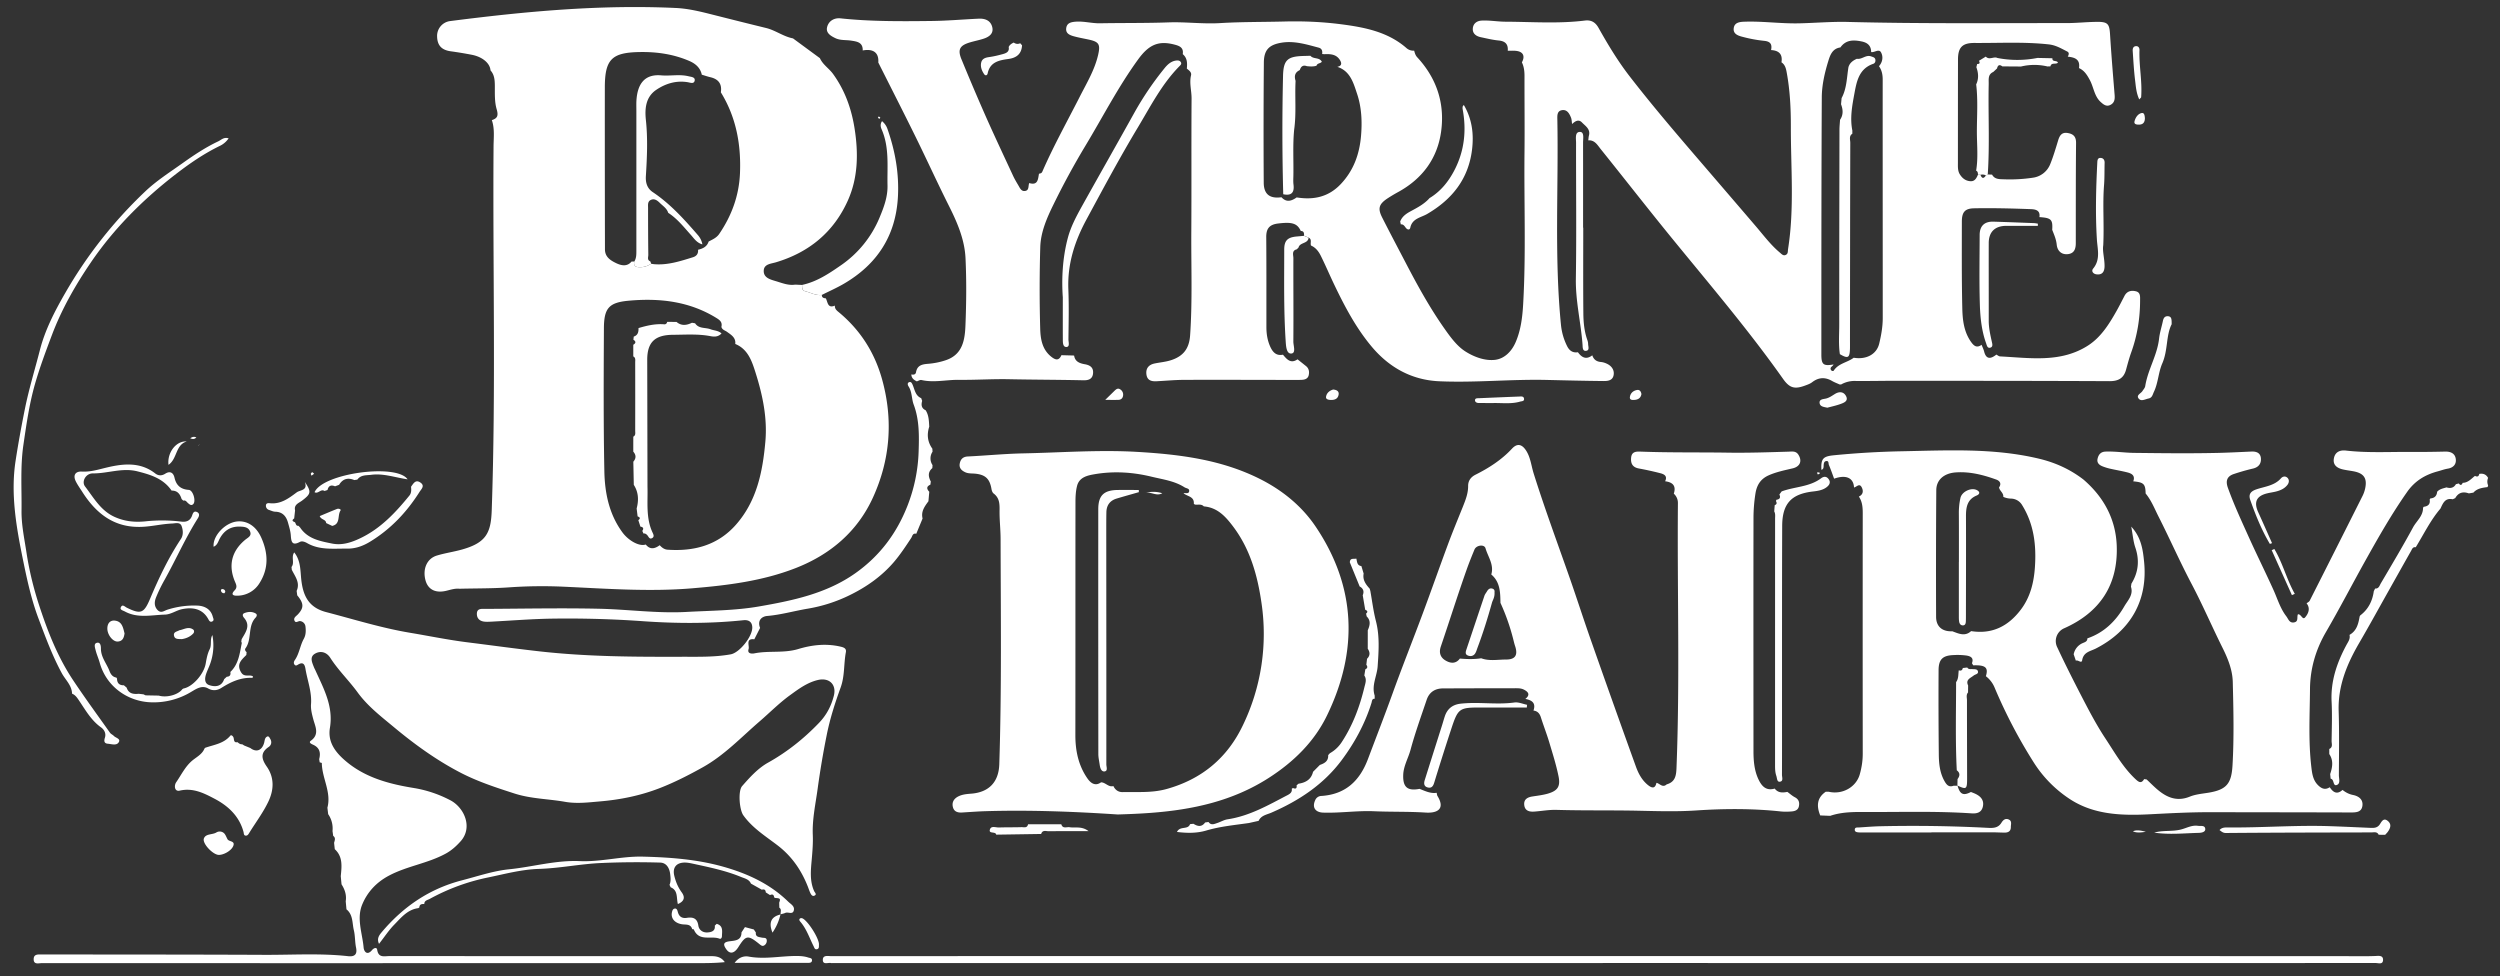
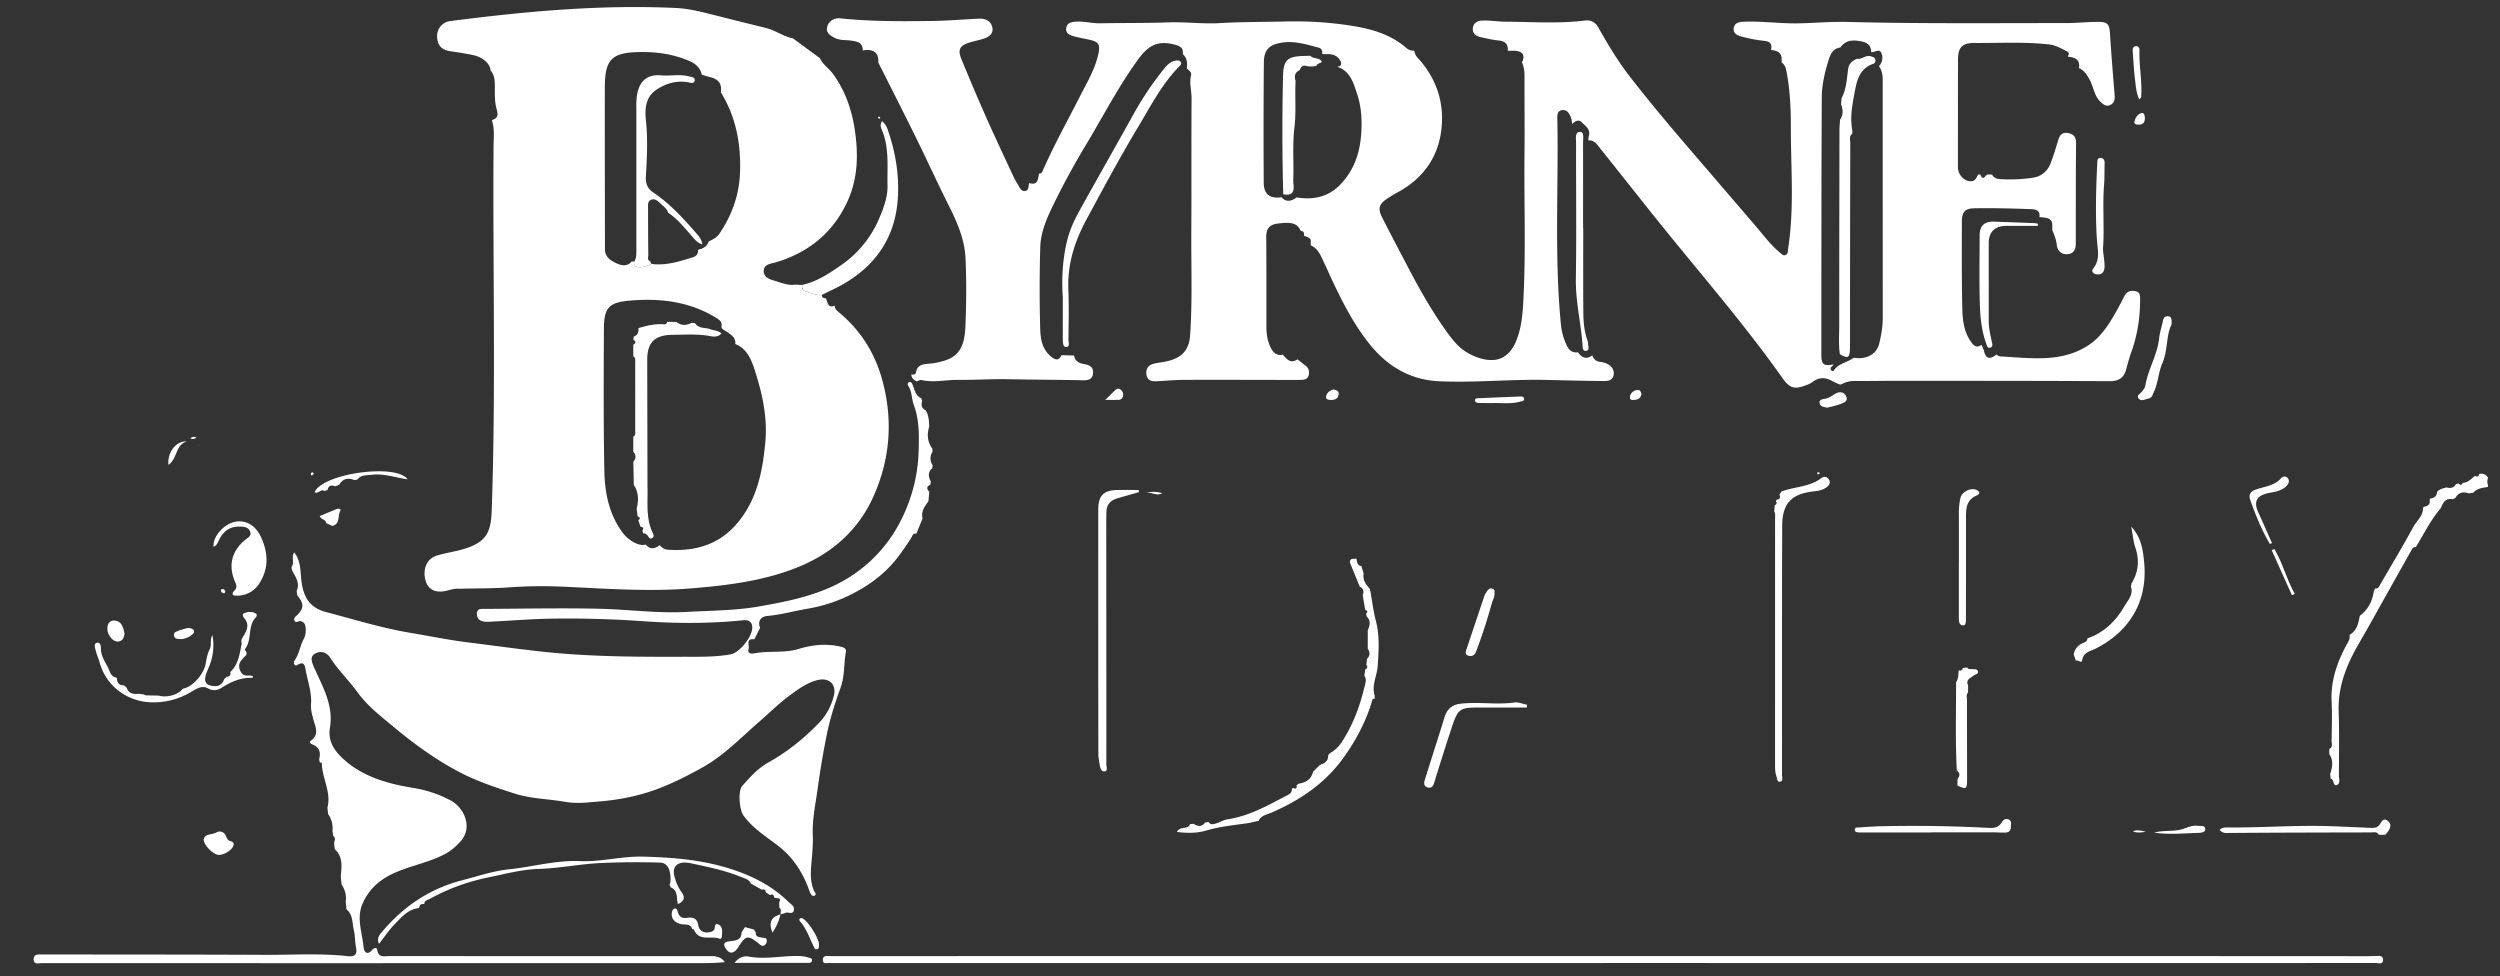
<svg xmlns="http://www.w3.org/2000/svg" width="146" height="57" fill="none" viewBox="0 0 146 57">
  <rect x="0" y="0" width="146" height="57" fill="#333333" stroke="none" />
  <path fill="#fff" d="M73.505 47.938c-.189.041-.376.083-.565.126-.836.121-1.678.197-2.495.439-.55.163-1.117.157-1.71.083.179-.372.64-.104.764-.457l.198-.02c.248.156.483.204.682-.076.066-.01.132-.018.197-.029.151.215.341.116.518.058.2-.067.39-.183.594-.214 1.28-.19 2.378-.827 3.499-1.41.135-.07.29-.168.251-.373a.518.518 0 0 1 .073-.045c.164.072.236.021.21-.158l.111-.093c.422-.064.744-.248.85-.696l.397-.4c.276-.095.507-.226.486-.573l.099-.11a1.98 1.98 0 0 0 .699-.66c.64-.977 1.044-2.058 1.316-3.188.055-.227.155-.462-.003-.693.02-.12.04-.24.058-.36.131-.061.148-.151.06-.265l.041-.352c.186-.183.181-.38.042-.585l.001-1.078c.121-.28.194-.558-.064-.81l-.035-.165c.13-.109.068-.174-.052-.226l-.143-.846c.094-.224.031-.395-.18-.513l-.574-1.407c.01-.278.232-.183.38-.22.047.18.033.402.295.437l.132.439c-.07.368.125.631.353.881l.038.133c.105.584.176 1.178.324 1.752.228.881.164 1.76.103 2.649-.04.571-.365 1.112-.175 1.704l.003.189c-.168-.004-.156.142-.186.238-.38 1.218-.982 2.326-1.737 3.341-1.06 1.426-2.496 2.372-4.11 3.074-.271.118-.6.159-.746.476v.003ZM106.134 27.57l.156.046c-.036.062-.082.1-.157.072l.001-.12v.002ZM61.992 20.743l.736.02c.053.362.332.458.627.509.32.056.517.204.478.548-.038.337-.295.396-.573.389-1.437-.034-2.875-.032-4.313-.062-.982-.021-1.974.048-2.96.036-.725-.008-1.447.178-2.174.01-.079-.018-.18.051-.27.08-.173-.084-.314-.192-.32-.406.122.026.245.017.272-.127.074-.41.355-.466.71-.494.352-.028.71-.1 1.044-.215.984-.336 1.103-1.208 1.135-2.053.051-1.296.064-2.6.003-3.896-.05-1.08-.473-2.07-.957-3.036-.675-1.343-1.298-2.714-1.962-4.062-.713-1.45-1.45-2.89-2.175-4.334.043-.567-.285-.821-.91-.703.017-.483-.343-.524-.683-.576-.302-.047-.614-.002-.909-.141-.282-.134-.565-.307-.489-.637.083-.363.409-.562.784-.522 1.763.188 3.534.174 5.303.154.923-.01 1.846-.092 2.769-.135.35-.016.667.09.778.448.123.397-.144.605-.482.718-.26.087-.533.138-.796.216-.612.181-.744.42-.504 1a136.71 136.71 0 0 0 1.407 3.308c.52 1.17 1.065 2.327 1.604 3.488.088.19.197.372.304.553.09.15.166.354.378.334.272-.028.19-.298.26-.464.513.155.51-.229.57-.546.079-.015.153-.025.193-.118.654-1.5 1.45-2.927 2.191-4.384.404-.794.867-1.558 1.07-2.438.144-.629.047-.77-.592-.903-.285-.06-.574-.111-.853-.19-.221-.064-.453-.163-.42-.456.034-.305.264-.365.53-.388.49-.043.968.102 1.455.092 1.331-.024 2.662-.005 3.993-.053.998-.036 2.01.103 3.014.042 1.25-.076 2.5-.06 3.749-.093 1.108-.028 2.22.019 3.305.16 1.356.175 2.734.435 3.827 1.393a.61.61 0 0 0 .448.149c.038.139.07.27.18.388 1.136 1.228 1.62 2.694 1.394 4.337-.218 1.572-1.091 2.747-2.487 3.52a9.75 9.75 0 0 0-.626.372c-.523.345-.601.593-.326 1.134.437.864.891 1.72 1.34 2.58.703 1.351 1.435 2.687 2.315 3.931.342.485.722 1.003 1.21 1.31.495.313 1.138.558 1.736.483.545-.07.964-.496 1.197-1.043.302-.71.39-1.458.433-2.215.169-2.955.046-5.914.078-8.87.015-1.48-.004-2.96 0-4.438 0-.281-.028-.55-.153-.805.193-.352.084-.609-.298-.666-.173-.026-.351-.01-.527-.012.031-.383-.143-.56-.528-.599-.355-.033-.703-.12-1.052-.194-.26-.054-.472-.204-.462-.484.01-.293.218-.467.514-.484.471-.026.94.064 1.408.065 1.543.007 3.088.124 4.627-.068.37-.045.613.103.794.426.552.984 1.132 1.947 1.827 2.844 1.366 1.764 2.817 3.454 4.271 5.145 1.031 1.2 2.062 2.4 3.091 3.602.451.527.868 1.09 1.407 1.54.099.083.19.197.338.13.145-.067.115-.212.134-.34.375-2.368.159-4.753.164-7.128.003-1.078-.05-2.17-.253-3.242-.041-.212-.101-.41-.296-.538.081-.478-.154-.69-.607-.715.073-.341-.039-.507-.412-.54a8.068 8.068 0 0 1-1.242-.23c-.263-.066-.583-.167-.523-.527.05-.31.337-.35.613-.359 1.072-.038 2.138.12 3.212.095.942-.022 1.885-.105 2.821-.082 4.258.11 8.518.064 12.775.068.599 0 1.199-.068 1.798-.072.629-.004.717.123.755.732.073 1.18.171 2.356.267 3.534.02.245-.004.458-.243.582-.235.122-.407-.021-.564-.162-.383-.342-.413-.867-.642-1.29-.161-.299-.32-.555-.632-.697.082-.518-.254-.626-.658-.668.067-.106.099-.234-.025-.297-.343-.174-.667-.372-1.076-.418-1.444-.159-2.89-.074-4.335-.084-.718-.006-.971.257-.972.964-.004 2.015-.004 4.032-.005 6.047 0 .226-.015.457.113.662.146.236.353.39.631.401.255.01.348-.198.434-.396l.135.012c.081.222.186.26.324.042l.107-.053.251.01c.151.277.422.264.678.273a9.041 9.041 0 0 0 1.699-.092 1.273 1.273 0 0 0 1.023-.803c.182-.45.318-.917.46-1.381.084-.278.211-.48.543-.429.326.051.506.197.502.578-.019 1.95-.014 3.9-.016 5.849 0 .319-.074.595-.441.646-.403.054-.636-.2-.672-.546-.032-.319-.153-.588-.264-.87.039-.603-.057-.698-.748-.744.07-.42-.268-.457-.516-.466-1.1-.04-2.201-.069-3.3-.048-.543.01-.712.233-.713.778-.001 1.686-.013 3.373.026 5.059.016.691.092 1.39.528 1.99.176.242.342.33.598.145.051.131.116.259.15.395.105.417.339.477.712.176.073.037.143.102.217.106 1.759.088 3.558.391 5.156-.647.737-.48 1.21-1.233 1.639-1.993.165-.293.316-.594.471-.892.145-.279.388-.337.662-.272.276.064.25.31.25.517 0 1.041-.16 2.055-.513 3.038-.12.334-.212.68-.306 1.023-.137.503-.451.674-.974.672-4.163-.021-8.326-.02-12.489-.022-.781 0-1.56.018-2.342.01a1.591 1.591 0 0 0-.839.207l-.044-.002h-.041c-.146-.067-.3-.123-.44-.204-.408-.236-.79-.217-1.167.075-.114.087-.258.138-.395.188-.621.232-.916.157-1.299-.384-2.037-2.883-4.33-5.565-6.558-8.298-1.381-1.696-2.726-3.422-4.097-5.128-.184-.23-.345-.533-.722-.506.013-.094.016-.189.039-.28.099-.38-.207-.556-.407-.764-.202-.21-.404-.07-.577.091-.021-.128-.018-.266-.067-.383-.093-.23-.226-.472-.519-.427-.3.046-.279.326-.275.548.075 3.995-.182 7.997.211 11.987.044.442.164.858.363 1.253.132.26.327.397.628.35.225.314.488.45.838.179.08.24.24.368.501.39.14.012.288.064.413.133.247.137.387.372.33.646-.058.287-.308.336-.575.333-1.104-.01-2.209-.038-3.313-.064-2.095-.05-4.19.17-6.287.078-1.623-.071-2.937-.81-3.959-2.032-.91-1.088-1.57-2.339-2.183-3.62-.264-.552-.503-1.114-.774-1.662-.134-.272-.3-.49-.58-.614-.057-.151.076-.361-.141-.463a54.831 54.831 0 0 1-.265-.109c.003-.138.004-.273-.19-.277-.21-.457-.525-.534-1.327-.436-.51.062-.694.3-.69.796.014 1.751.008 3.502.009 5.253 0 .41.064.807.242 1.182.146.306.353.506.724.43.227.266.451.547.852.27l.494.394c.173.14.203.331.16.53-.046.214-.232.268-.413.275-.373.014-.747.004-1.12.004-1.918-.003-3.836-.01-5.753-.003-.535.003-1.069.054-1.602.081-.308.016-.554-.053-.593-.418-.039-.363.167-.556.483-.62.317-.066.637-.09.95-.19.73-.234 1.068-.685 1.121-1.454.14-2.026.056-4.056.07-6.084.016-2.581-.003-5.164.015-7.746.003-.453-.14-.899-.031-1.356.043-.18-.12-.286-.246-.39.03-.314.032-.618-.239-.845.07-.409-.237-.496-.519-.567-.932-.235-1.483.042-2.094.886-1.162 1.6-2.06 3.358-3.078 5.044a44.834 44.834 0 0 0-1.852 3.407c-.384.782-.75 1.609-.777 2.493a83.435 83.435 0 0 0-.004 4.772c.016.587.11 1.204.631 1.624.235.19.453.285.61-.084l.003.006ZM77.208 3.156l.004.007c.03-.18-.01-.332-.206-.382-.705-.185-1.407-.408-2.153-.29-.732.118-1.037.416-1.044 1.158-.02 2.338-.022 4.676-.007 7.014.003.688.358.95 1.036.856.293.322.59.219.888.01.988.16 1.859-.019 2.58-.784.75-.796 1.087-1.749 1.178-2.807.071-.83.034-1.67-.23-2.455-.209-.622-.391-1.333-1.155-1.579.242-.05.278-.186.16-.384-.215-.36-.565-.371-.926-.355l-.126-.012.001.003Zm29.87 18.13c-.038.112-.236.151-.151.316.032.063.133.089.163.043.277-.43.799-.472 1.167-.753.733.123 1.338-.2 1.488-.823.117-.488.207-.983.207-1.49 0-4.645-.005-9.29-.003-13.936 0-.286-.052-.544-.217-.777.214-.242.257-.548.122-.803-.123-.235-.381.017-.579-.022-.002-.37-.203-.547-.554-.62-.482-.099-.922-.102-1.242.35-.471.063-.604.456-.712.812-.209.682-.371 1.391-.375 2.1-.026 5.008-.024 10.015-.025 15.023 0 .592.12.678.708.58h.003Z" />
  <path fill="#fff" d="M26.827 34.382c-.266-.025-.513.06-.765.12-.632.154-1.073-.076-1.216-.623-.172-.656.088-1.259.665-1.434.493-.15 1.011-.22 1.509-.364 1.374-.395 1.65-.97 1.696-2.262.247-7.084.057-14.172.107-21.257.003-.516.075-1.04-.1-1.547.347-.108.386-.28.28-.644-.126-.43-.101-.906-.105-1.363-.003-.33-.023-.64-.253-.898-.028-.413-.463-.787-1.088-.91a22.37 22.37 0 0 0-1.245-.206c-.524-.075-.775-.346-.785-.868a.872.872 0 0 1 .775-.897C30.68.667 35.064.258 39.485.467c.733.036 1.438.213 2.144.392 1.035.262 2.07.522 3.106.775.553.134 1.014.501 1.576.608l1.572 1.156c.169.381.535.597.773.928.692.958 1.071 2.03 1.252 3.179.225 1.432.208 2.863-.392 4.203-.826 1.846-2.265 3.033-4.206 3.612-.283.085-.688.098-.707.48-.019.418.366.519.7.618.373.11.736.267 1.139.205.131.007.264.012.395.018.01.153-.02.316.2.372.317.08.611.26.958.21-.003.16.106.192.233.2.117.217.099.604.53.425-.012.164.072.258.197.36 1.264 1.038 2.109 2.344 2.553 3.924.666 2.378.485 4.706-.527 6.924-.905 1.983-2.484 3.329-4.52 4.123-1.94.756-3.977 1.006-6.033 1.178-2.482.208-4.954.025-7.43-.09a27.533 27.533 0 0 0-3.26.034c-.968.07-1.942.057-2.914.082l.003-.001ZM38.19 15.428c.795.07 1.536-.175 2.278-.405.212-.065.32-.21.298-.437.28-.066.523-.178.618-.48.228-.121.464-.216.621-.448.728-1.07 1.155-2.239 1.21-3.538.07-1.682-.223-3.275-1.117-4.728.073-.48-.13-.768-.602-.88-.173-.04-.34-.099-.511-.15-.089-.415-.38-.653-.744-.808-.924-.395-1.895-.533-2.895-.514-1.624.028-2.023.43-2.024 2.07-.003 2.453 0 4.906.003 7.357 0 .698.004 1.397.004 2.094 0 .456.338.656.67.814.288.135.625.213.886-.103h.158c-.036.214.02.32.27.333.27.013.495-.06.712-.201l.165.024ZM37.713 31.8c.257.32.533.245.815.04.123.14.274.25.455.262 1.549.11 2.94-.26 3.997-1.46 1.216-1.38 1.56-3.087 1.717-4.852.123-1.384-.161-2.72-.57-4.016-.206-.65-.433-1.38-1.188-1.686.046-.37-.245-.536-.476-.705-.122-.09-.287-.116-.333-.292.057-.242-.048-.368-.259-.5-1.588-.994-3.341-1.193-5.147-1.03-1.173.105-1.451.44-1.456 1.624-.014 2.774-.028 5.55.026 8.322.024 1.267.269 2.507 1.05 3.577.355.487.99.848 1.37.715v.001Z" />
  <path fill="#fff" d="m54.358 28.132-.024.173c-.238.104-.223.247-.064.414-.017.185-.032.371-.05.556-.22.298-.444.596-.341 1.005l-.369.893c-.213-.054-.226.14-.298.25-.32.483-.637.967-1.015 1.408-.72.836-1.605 1.454-2.586 1.932a8.864 8.864 0 0 1-2.431.782c-.792.132-1.566.358-2.372.427-.341.029-.588.279-.418.697l-.338.665c-.53-.064-.27.375-.335.574-.088.27.186.28.345.247.845-.168 1.716.003 2.558-.252.797-.241 1.618-.334 2.451-.143.194.044.373.1.328.33-.129.681-.06 1.381-.304 2.058-.33.906-.627 1.836-.815 2.78a50.48 50.48 0 0 0-.529 3.133c-.122.898-.321 1.78-.284 2.697.02.483-.02.968-.063 1.455-.054.606-.123 1.234.14 1.824.042.094.184.2.013.272-.127.055-.198-.08-.245-.182-.053-.117-.092-.242-.14-.363-.377-.95-.93-1.758-1.76-2.393-.703-.538-1.47-1.013-2-1.755-.233-.324-.32-1.425-.071-1.709.45-.513.919-1.035 1.511-1.367 1.116-.624 2.09-1.4 2.972-2.318.448-.466.72-.99.874-1.597.165-.655-.279-1.065-.927-.914-.637.148-1.15.539-1.642.895-.622.452-1.176 1.013-1.766 1.522-1.077.928-2.053 1.972-3.318 2.68-.823.459-1.652.883-2.53 1.224-1.127.436-2.29.67-3.49.772-.68.059-1.35.143-2.033.022-.98-.173-1.975-.172-2.948-.485-1.078-.348-2.153-.698-3.153-1.218-1.393-.723-2.669-1.644-3.873-2.646-.756-.629-1.544-1.23-2.136-2.044-.505-.692-1.13-1.292-1.596-2.019-.212-.33-.564-.43-.893-.237-.326.193-.165.513-.06.787.024.06.056.117.084.177.483 1.07 1.062 2.105.851 3.365-.15.888.39 1.508 1.014 2.017 1.129.92 2.514 1.276 3.9 1.499a7.027 7.027 0 0 1 2.102.705c.818.417 1.357 1.59.608 2.414-.251.277-.52.523-.859.708-1.057.579-2.275.727-3.339 1.299-.724.39-1.238.95-1.538 1.67-.344.824.005 1.68.079 2.516.02.236.208.492.495.147.088-.105.269-.195.298-.011.075.485.421.365.71.365 6.272.003 12.547 0 18.82.004.286 0 .567.054.77.35-.56.058-1.115.058-1.671.058-12.738.001-25.475.004-38.214 0-.185 0-.482.106-.476-.237.004-.3.261-.27.476-.27 4.339.006 8.676.002 13.015.023 1.624.007 3.251-.102 4.872.078.417.047.538-.142.464-.5-.07-.336-.05-.685-.128-1.01-.102-.417-.038-.908-.432-1.225l-.044-.469c.057-.364-.049-.688-.244-.992a58.387 58.387 0 0 1-.045-.474c.053-.563.135-1.133-.35-1.579a33.129 33.129 0 0 1-.04-.37c.036-.143.108-.29-.053-.406l-.039-.283a1.464 1.464 0 0 0-.254-.986l-.045-.376c.244-.911-.317-1.725-.325-2.606 0-.016-.083-.03-.126-.045-.009-.062-.018-.124-.029-.185.1-.375.027-.672-.359-.845-.09-.04-.278-.124-.129-.23.517-.369.26-.827.149-1.237-.08-.302-.16-.597-.137-.905.053-.71-.21-1.368-.324-2.052-.035-.212-.107-.44-.413-.265-.07.04-.142.103-.215.027-.08-.082-.054-.19 0-.27.266-.377.308-.848.526-1.244.127-.227.13-.466.103-.71a.357.357 0 0 0-.306-.331c-.114-.023-.267.152-.34-.034-.064-.166.103-.255.2-.358.36-.386.354-.643-.037-1.114l-.034-.258c.217-.483-.093-.843-.283-1.233l-.017-.165c.198-.245-.035-.57.159-.851.378.472.354 1.04.408 1.558.1.958.422 1.657 1.452 1.927 1.633.426 3.241.931 4.916 1.211 1.113.186 2.226.417 3.345.556 1.412.176 2.823.373 4.238.531 2.738.306 5.475.32 8.217.312.967-.003 1.95.032 2.913-.142.52-.094 1.269-1.042 1.261-1.568-.005-.336-.218-.457-.522-.424-1.962.204-3.938.194-5.891.055a62.131 62.131 0 0 0-5.254-.148c-1.2.017-2.398.116-3.596.178-.113.005-.227.01-.34.002-.282-.018-.477-.163-.481-.449-.005-.344.28-.3.5-.3 2.212-.01 4.426-.058 6.636-.008 1.703.037 3.4.28 5.108.186 1.409-.078 2.835-.078 4.219-.318 1.974-.342 3.959-.752 5.65-1.95 1.399-.992 2.386-2.294 3.02-3.896a9.469 9.469 0 0 0 .666-3.205c.029-.911.048-1.846-.288-2.739-.127-.34-.088-.738-.302-1.065-.05-.078-.083-.203.038-.246.115-.041.164.068.203.16.125.284.155.63.5.775l.056.16c-.068.232-.045.431.203.547.188.294.191.627.21.958-.149.458-.104.889.182 1.285l.01.178a.698.698 0 0 0 0 .78l-.011.177c-.284.24-.233.514-.082.8l-.01-.006Z" />
-   <path fill="#fff" d="M14.625 43.688c.343.263.671.143.798-.298.039-.138.032-.305.18-.375.088-.043.136.06.176.129.111.184.067.374-.088.479-.518.348-.405.726-.11 1.149.456.655.41 1.373.093 2.037-.302.637-.734 1.212-1.108 1.815-.052.083-.1.183-.21.178-.13-.006-.11-.129-.135-.22-.25-.923-.9-1.522-1.7-1.94-.618-.325-1.255-.648-2.03-.468-.3.069-.336-.295-.2-.492.309-.445.538-.95.984-1.302.237-.186.521-.338.655-.636.013-.029.035-.066.061-.075.513-.18 1.08-.242 1.463-.708.054-.063.174.035.194.149.024.125.02.277.222.233.08.066.157.135.273.122.04.023.078.048.116.072l.367.15h-.001ZM4.208 40.501c-.018-.485-.392-.802-.601-1.19-.555-1.027-.954-2.111-1.362-3.197-.42-1.118-.671-2.286-.907-3.444-.385-1.886-.723-3.813-.431-5.737.154-1.011.342-2.032.545-3.042.235-1.17.586-2.308.88-3.456.297-1.16.862-2.255 1.466-3.304a26.047 26.047 0 0 1 4.689-5.957c.648-.614 1.416-1.106 2.15-1.627.67-.478 1.356-.936 2.101-1.289.18-.084.335-.27.614-.178a1.3 1.3 0 0 1-.54.453c-.904.444-1.725 1.006-2.525 1.622-1.912 1.475-3.61 3.162-4.967 5.152-.909 1.332-1.713 2.735-2.291 4.266-.36.956-.719 1.915-.996 2.89-.324 1.143-.493 2.335-.666 3.516-.187 1.273-.093 2.56-.11 3.843-.01.831.167 1.637.29 2.453.16 1.043.408 2.06.733 3.058.499 1.528 1.082 3.024 1.976 4.37.697 1.048 1.441 2.065 2.17 3.092.054.075.158.114.223.184.11.116.41.162.288.365-.13.217-.418.108-.637.09-.225-.018-.234-.163-.173-.354.08-.249-.04-.468-.228-.602-.586-.418-.918-1.03-1.308-1.602-.099-.145-.202-.294-.379-.363l-.008-.01.004-.002Z" />
-   <path fill="#fff" d="m10.703 29.237-.097-.092c-.088-.29-.245-.5-.583-.494l-.006-.006c-.482-.698-1.216-.922-1.99-1.118-.89-.226-1.735.127-2.606.12-.406-.005-.678.473-.451.766.498.647.9 1.393 1.701 1.764.58.268 1.173.332 1.798.272a9.249 9.249 0 0 1 2.113.013c.325.043.544-.069.644-.375.048-.146.113-.254.268-.189.186.079.142.241.061.369-.729 1.152-1.277 2.402-1.94 3.59a8.787 8.787 0 0 0-.507 1.045c-.095.242-.113.513.1.73.202.204.385.03.58-.03a5.09 5.09 0 0 1 1.768-.234c.385.022.752.198.869.643.027.104.11.23-.05.29-.118.042-.171-.072-.216-.153-.345-.62-.928-.691-1.52-.574-.337.066-.652.31-1.01.319-.784.022-1.586.228-2.336-.182-.104-.058-.31-.093-.235-.249.093-.198.229-.03.352.03.823.402.999.32 1.36-.536.508-1.203 1.067-2.38 1.79-3.472.157-.236.133-.512.05-.751-.091-.262-.36-.167-.558-.159-.582.023-1.15.165-1.736.193-1.627.078-2.694-.76-3.513-2.045-.129-.203-.273-.4-.379-.616-.17-.349-.028-.587.357-.566.508.028.963-.12 1.45-.236.95-.226 1.958-.342 2.833.344.182.143.384.146.588.015.284-.18.473-.052.538.232.105.458.364.68.837.715.252.02.434.67.252.835-.113.103-.204.016-.295-.058-.082-.068-.137-.194-.28-.149h-.001ZM17.232 29.809l-.052.468c-.17.115-.082.173.048.223.055.082.05.224.204.207l.095.1c.443.668 1.168.795 1.868.937.576.116 1.115-.058 1.643-.31 1.192-.566 2.06-1.497 2.872-2.494.12-.147.114-.332.095-.513.138-.19.264-.445.553-.242.27.189.048.378-.055.54-.752 1.189-1.696 2.189-2.91 2.922-.41.247-.84.4-1.33.393-.79-.01-1.593.099-2.327-.322-.129-.074-.297-.137-.422-.07-.449.24-.505.001-.53-.371-.016-.254-.095-.505-.164-.753-.105-.373-.315-.628-.745-.64-.124-.003-.246-.065-.367-.104a.255.255 0 0 1-.178-.266c.014-.158.165-.131.271-.122.618.05 1.077-.302 1.525-.636.197-.149.667-.1.477-.61.393.585.36.693-.162 1.09-.184.14-.491.23-.408.575l-.001-.002Z" />
  <path fill="#fff" d="m7.234 40.02.162.137c.115.358.395.39.707.36l.276.032.121.059.77.015c.467.137 1.135-.045 1.38-.376a.712.712 0 0 1 .068-.039c.528-.096 1.188-.833 1.296-1.46.05-.288.102-.573.233-.836.13-.26 0-.565.157-.822a3.18 3.18 0 0 1-.146 1.719c-.063.165-.139.327-.201.493-.102.275-.146.607.165.71.323.109.716.106.868-.347.05-.048.103-.095.154-.143.182-.008.242-.108.208-.279.492-.464.548-1.102.673-1.711.001-.007-.023-.02-.036-.03l.022-.168c.222-.398.545-.785.142-1.252-.091-.106-.112-.226.022-.278.212-.082.445-.099.652.02.11.062.072.17-.001.247-.476.507-.198 1.263-.594 1.798-.042.056-.013.159.069.21l-.014.171c-.283.285-.598.54-.301 1.022.186.305.484.093.691.232-.014.032-.026.085-.036.083-.677-.034-1.252.232-1.808.583-.235.149-.496.196-.781.034-.348-.198-.67.013-.955.182a4.245 4.245 0 0 1-2.35.63c-1.412-.037-2.65-.948-3.024-2.315-.07-.25-.18-.488-.241-.738-.035-.144-.121-.375.077-.423.223-.054.234.22.235.343.001.504.335.868.499 1.302.066.176.175.35.4.384.018.02.032.043.041.068.005.259.135.389.397.384h.003ZM20.869 28.008l-.177.028c-.374-.157-.674-.077-.89.278l-.237.087c-.23-.099-.38-.036-.438.215l-.175.058c-.213-.146-.37.19-.582.071.485-1.109 4.795-1.692 5.433-.752-.735-.108-1.408-.357-2.114-.265-.291.038-.612-.007-.819.28h-.001ZM12.78 49.926c-.341 0-.988-.676-.87-.966.115-.288.496-.197.736-.35a.37.37 0 0 1 .51.143c.05.082.083.173.13.257.085.158.482.081.325.42-.119.256-.537.496-.832.497l.001-.001ZM10.907 25.781c-.67.2-.544 1.008-1.067 1.366-.085-.716.449-1.415 1.067-1.366ZM11.11 25.594c.147-.097.236-.103.358-.046-.104.098-.198.117-.358.046ZM18.345 27.667l-.15.112c-.015-.038-.048-.08-.041-.113.006-.034.048-.076.083-.085.021-.005.056.043.108.086ZM11.612 25.984c-.006.013-.01.028-.021.038-.005.006-.02.003-.03.004l.055-.038-.004-.004Z" />
-   <path fill="#fff" d="m11.615 25.989.03-.05c0 .009.002.02-.002.026-.008.01-.021.013-.032.02l.004.004ZM114.318 45.876c.142.517.338.61.784.376.104.043.212.08.312.133.285.148.458.37.388.708-.077.362-.346.43-.669.407-2.01-.136-4.024-.072-6.035-.079-.745-.003-1.494-.022-2.214.224l-.583-.024c-.217-.537-.206-1.023.325-1.385h.164c.803.19 1.613-.268 1.822-1.02.111-.393.172-.79.172-1.2-.004-4.681-.005-9.362 0-14.043 0-.348-.026-.677-.226-.973.254-.12.274-.332.165-.543-.135-.259-.297-.017-.448.012-.027-.566-.471-.763-1.163-.514-.099-.268-.192-.539-.304-.803-.035-.085.008-.265-.176-.222-.108.025-.123.134-.13.233-.006.111.008.23-.131.276-.038-.662.107-.791.731-.852a50.97 50.97 0 0 1 3.981-.233c2.671-.052 5.349-.198 7.989.432.962.229 1.825.622 2.602 1.22 1.189 1.024 1.889 2.315 1.944 3.88.078 2.28-.987 3.88-3.073 4.807a.813.813 0 0 0-.404 1.104c.417.895.861 1.777 1.313 2.655.474.917.946 1.838 1.518 2.7.54.817 1.02 1.679 1.751 2.358.185.172.334.268.494-.01l.147.02c.213.201.417.41.64.598.552.466 1.143.706 1.881.406.338-.138.723-.17 1.09-.23 1.069-.175 1.343-.543 1.404-1.597.093-1.62.056-3.25.015-4.873-.017-.695-.28-1.351-.593-1.982-.619-1.242-1.167-2.52-1.814-3.745-.68-1.292-1.269-2.626-1.927-3.927-.233-.46-.42-.947-.755-1.35-.012-.558-.108-.652-.723-.71.126-.326-.078-.454-.336-.52-.345-.088-.697-.145-1.044-.225a2.951 2.951 0 0 1-.415-.131c-.197-.078-.342-.209-.289-.444.055-.24.184-.406.463-.417.554-.022 1.103.067 1.652.075 1.659.02 3.317.04 4.974 0 .63-.016 1.263-.05 1.896-.077.307-.013.532.086.554.402.021.303-.135.513-.459.59-.378.088-.751.196-1.12.319-.405.134-.492.404-.349.805.356.994.801 1.948 1.233 2.907.466 1.031.971 2.043 1.436 3.075.228.506.389 1.062.739 1.518.126.165.179.407.452.363.285-.046.154-.315.23-.474.188-.03.267.36.422.178.185-.216.322-.52.083-.819.063-.05.149-.088.183-.154 1.033-2.039 2.063-4.079 3.087-6.121.072-.143.125-.302.157-.46.115-.566-.082-.854-.657-.97-.222-.044-.449-.067-.669-.12-.334-.081-.578-.265-.503-.65.073-.374.364-.486.701-.447 1.264.146 2.532.07 3.799.08.666.005 1.333-.004 1.999-.02.319-.008.572.11.616.425.043.304-.129.513-.461.57-.206.035-.405.11-.608.164-.724.196-1.322.557-1.766 1.19-.895 1.275-1.665 2.624-2.423 3.982-.782 1.4-1.52 2.827-2.326 4.213-.603 1.04-.92 2.148-.929 3.329-.012 1.509-.099 3.021.076 4.527.046.387.089.776.387 1.075.203.205.42.304.691.126.197.302.425.449.746.157.18.145.378.25.607.295.339.068.597.26.556.621-.047.403-.391.403-.715.401-2.73-.008-5.461-.011-8.191-.015-1.176-.002-2.348.062-3.523.122-1.633.083-3.319.04-4.763-.958a7.086 7.086 0 0 1-1.988-2.045 29.558 29.558 0 0 1-2.291-4.37 1.631 1.631 0 0 0-.521-.692c.158-.506-.022-.66-.739-.634l-.075-.124c.128-.323-.098-.414-.33-.45a3.894 3.894 0 0 0-.729-.026c-.65.02-.887.248-.889.889a309.71 309.71 0 0 0 .013 4.915c.006.532.057 1.069.33 1.553.123.217.256.383.537.272.07 0 .142.001.212.003l.005-.015.008.003Zm-.305-9.01c.367.132.736.326 1.099-.009 1.233.193 2.171-.286 2.904-1.254.56-.74.764-1.598.824-2.495.085-1.263-.056-2.49-.742-3.599a.769.769 0 0 0-.635-.39 1.167 1.167 0 0 1-.471-.102c.024-.232-.213-.346-.248-.55.158-.228.042-.386-.161-.46-.764-.275-1.549-.478-2.371-.418-.689.05-1.129.439-1.133 1.035a676.587 676.587 0 0 0-.011 7.403c.003.573.369.866.947.84h-.002ZM103.641 46.05c.195.26.462.253.741.196.144.104.277.229.433.31.228.118.288.294.242.524-.046.238-.24.294-.44.31-.209.015-.424.02-.632-.003-1.638-.174-3.287-.166-4.917-.057-1.12.075-2.239.042-3.341.017-1.607-.035-3.214-.003-4.82-.05-.44-.013-.872.068-1.308.1-.28.019-.54-.04-.582-.376-.04-.329.174-.458.465-.505.303-.048.612-.082.906-.166.574-.167.753-.413.63-1.014-.138-.681-.351-1.346-.55-2.013-.145-.48-.329-.949-.48-1.428-.071-.225-.193-.368-.434-.398.156-.445-.093-.608-.474-.68.288-.23.194-.402-.083-.542-.166-.085-.347-.082-.525-.082-1.397 0-2.795.005-4.192.01-.475.001-.812.217-.964.67-.326.966-.673 1.926-.939 2.908-.134.499-.415.955-.43 1.487-.021.703.25.938.954.802.322.122.636.286 1 .23.016.064.016.136.049.189.465.759-.014 1.009-.689.966-1.005-.065-2.012-.034-3.02-.078-.985-.043-1.977.113-2.97.08-.466-.016-.651-.313-.468-.714a.4.4 0 0 1 .374-.26c1.394-.094 2.227-.873 2.709-2.148.475-1.26.963-2.513 1.42-3.78.57-1.584 1.195-3.148 1.782-4.726.503-1.35.979-2.71 1.481-4.061.271-.73.57-1.447.86-2.169.156-.393.313-.781.31-1.218-.002-.301.153-.518.428-.657.787-.395 1.52-.864 2.13-1.519.308-.332.582-.27.829.111.261.406.3.89.44 1.334.642 2.044 1.386 4.051 2.094 6.072.433 1.237.833 2.489 1.27 3.726.858 2.443 1.726 4.88 2.605 7.316.149.413.356.806.714 1.09.224.177.412.217.488-.137.196.04.358.311.596.091.49-.14.556-.49.574-.95.203-5.156.039-10.314.083-15.47a.724.724 0 0 0-.24-.557c.152-.466-.072-.67-.507-.725.154-.315-.065-.417-.297-.475-.407-.104-.82-.195-1.234-.271-.362-.066-.485-.28-.455-.623.032-.375.303-.371.571-.362 1.688.063 3.38.035 5.069.06 1.181.019 2.371-.023 3.555-.058.203-.006.426-.052.572.175.236.37.102.697-.332.8-.472.112-.944.205-1.397.405-.5.221-.708.603-.78 1.086a9.338 9.338 0 0 0-.111 1.356c-.007 4.551-.003 9.103-.001 13.654 0 .554.042 1.11.272 1.62.18.395.435.74.969.58l-.003-.003Zm-18.382-7.59c.416.036.83.048 1.243-.017.474.177.966.073 1.448.074.552.002.71-.265.527-.802-.041-.122-.069-.248-.101-.373a12.386 12.386 0 0 0-.749-2.134c-.011-.606-.013-1.217-.536-1.658.172-.57-.193-1.031-.337-1.531-.072-.247-.535-.186-.645.075-.153.373-.306.748-.44 1.124-.533 1.503-1.011 3.028-1.525 4.539-.12.351-.03.626.254.803.286.178.609.234.86-.1h.001ZM65.284 47.566c-2.578-.171-5.16-.27-7.745-.192-.454.014-.907.05-1.36.077-.249.014-.464-.048-.53-.319-.074-.3.08-.509.336-.631.22-.106.463-.13.71-.149 1.048-.073 1.63-.669 1.664-1.72.142-4.38.085-8.765.076-13.148 0-.565-.07-1.134-.06-1.702.006-.37-.013-.71-.344-.959-.068-.05-.11-.163-.126-.252-.1-.602-.348-.847-.95-.908-.193-.02-.391.002-.576-.08-.229-.103-.384-.257-.327-.528.053-.247.192-.384.473-.397 1.069-.052 2.136-.157 3.205-.18 2.225-.045 4.452-.217 6.675-.088 2.484.145 4.945.45 7.21 1.599 1.296.657 2.419 1.576 3.22 2.766 2.373 3.522 2.494 7.247.665 11.023-.745 1.539-1.945 2.715-3.402 3.651-2.116 1.36-4.46 1.862-6.916 2.045-.632.047-1.264.072-1.898.092Zm-.263-1.663c.105.23.294.36.533.356.855-.019 1.706.058 2.562-.177 2.07-.573 3.566-1.825 4.472-3.734a12.273 12.273 0 0 0 1.08-7.155c-.23-1.582-.653-3.104-1.632-4.415-.445-.595-.922-1.137-1.732-1.205-.145-.154-.336-.083-.508-.105a.149.149 0 0 1-.077-.051c.034-.434-.388-.42-.6-.612.115-.033.298.062.328-.116.028-.168-.164-.163-.267-.228-.587-.376-1.261-.46-1.922-.62-1.108-.269-2.212-.338-3.327-.148-.422.072-.899.173-1.03.681-.08.31-.094.643-.094.966-.005 4.534 0 9.068-.006 13.602 0 .914.183 1.775.71 2.526.167.237.434.478.788.22.263 0 .435.301.722.218v-.003ZM61.98 48.138c.081.279.315.145.485.172.333.056.7-.082 1.109.23-.85 0-1.587-.005-2.324.004-.157.003-.37-.095-.446.16l-2.625.04c-.036-.21-.475-.021-.361-.32.079-.209.344-.092.525-.098.435-.016.87-.005 1.305-.02.144-.004.34.073.39-.168l1.942-.002v.002ZM116.084 10.197l-.106.052c-.102-.067-.213-.062-.325-.042l-.135-.012c-.014-.087-.008-.184-.112-.227.126-.74.047-1.486.044-2.228-.002-.937.072-1.876-.041-2.811.159-.332.133-.667.011-1.003l.046-.189c.15.003.178-.062.105-.186l.4-.246c.203.225.462-.026.68.081a6.014 6.014 0 0 0 2.338-.003l.873.019c-.026.24.275.099.32.261-.129.117-.383-.036-.437.215-.057 0-.116.001-.173.003a3.297 3.297 0 0 0-1.545.004l-1.091-.008c-.168-.13-.265-.072-.309.12l-.22.205c-.329.146-.26.447-.267.71-.037 1.762.064 3.526-.056 5.287v-.002ZM83.484 11.57c.653-.393 1.112-.97 1.455-1.631.584-1.125.711-2.322.48-3.562a.457.457 0 0 1 0-.145c.003-.026.03-.049.067-.105.488.83.592 1.713.48 2.622-.212 1.705-1.162 2.898-2.625 3.75-.353.206-.865.257-.978.79-.032.155-.16.139-.255.025-.082-.097-.138-.228-.3-.21l-.037-.166c.108-.288.334-.448.592-.59.401-.218.812-.425 1.122-.778h-.001ZM59.688 2.645c-.028.507-.324.736-.804.8-.54.074-1.066.177-1.204.838-.029.135-.137.15-.206.048-.138-.203-.23-.436-.17-.685.054-.214.232-.28.445-.31.27-.037.539-.101.801-.173.205-.056.412-.132.357-.419.06-.131.173-.202.297-.259a.35.35 0 0 0 .376.04c.035.04.072.08.107.122l.001-.002ZM76.158 13.773l.264.109c-.031.36-.51.261-.588.574l-.1.103c-.313.077-.2.337-.2.52-.006 1.622.012 3.244-.002 4.866-.003.245.174.695-.134.702-.283.007-.297-.471-.317-.77-.114-1.764-.082-3.532-.082-5.297 0-.528.188-.719.724-.768l.435-.04Z" />
  <path fill="#fff" d="M104.046 28.7c.758-.284 1.621-.254 2.303-.766.173-.13.337-.12.458.069.128.2-.005.355-.143.458-.224.167-.507.21-.779.241-1.271.146-1.8.707-1.805 2.013-.013 3.43-.009 6.86-.011 10.291 0 1.415.004 2.829-.002 4.244 0 .143.099.38-.129.403-.169.017-.154-.21-.201-.343-.071-.205-.074-.414-.074-.625 0-4.796 0-9.593.002-14.388 0-.146.026-.293-.05-.43.009-.122.018-.245.029-.367.13-.044.131-.129.073-.232a.298.298 0 0 1 .027-.082c.195-.026.255-.126.172-.307l.13-.177v-.001ZM145.303 27.915a.556.556 0 0 0 .004.434c-.01.033-.022.064-.034.097-.302.04-.605.074-.825.322-.089.016-.178.032-.267.046-.34-.122-.611-.05-.795.275-.049.023-.097.045-.145.069-.448-.097-.574.233-.716.54-.587.687-.977 1.5-1.446 2.262-.178-.035-.215.114-.276.22-.431.76-.858 1.523-1.286 2.285-.578 1.028-1.144 2.063-1.738 3.082-.718 1.234-1.248 2.51-1.201 3.981.04 1.247.018 2.498.013 3.747 0 .197.106.485-.12.568-.242.09-.137-.336-.361-.366l-.028-.271c.134-.398.203-.79-.052-1.17v-.296c.225-.104.134-.309.136-.471.011-.762.038-1.526 0-2.286-.061-1.206.311-2.284.868-3.32.097-.18.233-.352.178-.58l.007-.01c.412-.236.511-.644.584-1.067a.341.341 0 0 1 .036-.066c.47-.357.711-.84.791-1.414l.077-.156c.219.02.259-.178.333-.303.638-1.085 1.284-2.166 1.884-3.273.202-.371.586-.657.581-1.134a.275.275 0 0 1 .043-.064c.25-.032.391-.152.345-.425a.426.426 0 0 1 .044-.064c.242-.017.371-.148.392-.388.144-.164.352-.195.545-.255.229.069.423.035.553-.189l.17-.041c.1.141.169.09.226-.037.312-.004.496-.236.716-.405.134.07.221.04.251-.117.228-.04.404.029.516.238l-.003.002ZM114.936 40.437c-.127.14-.065.309-.065.464 0 1.519.006 3.037.008 4.556 0 .635-.04.665-.562.42l-.005.014.009-.393c.14-.184.159-.358-.045-.514-.088-1.715-.04-3.433-.04-5.148.154-.206.12-.454.156-.688l.003-.002c.127.043.207.001.232-.134l.263-.029c.07.125.194.085.299.094.126.01.294-.014.324.135.033.16-.16.164-.252.24-.184.15-.485.237-.322.58l-.005.408.002-.003ZM138.914 48.749c-.095-.197-.277-.136-.429-.136-2.83.006-5.659.01-8.489.034-.178.002-.256-.086-.376-.17.134-.155.308-.155.482-.154 1.982.021 3.963-.142 5.946-.075.794.026 1.589.066 2.383.099.212.009.406.009.554-.21.091-.135.205-.396.45-.204.249.194.169.427.014.644-.045.064-.103.117-.155.176-.127 0-.253-.003-.381-.003l.001-.001ZM126.824 18.938c-.333.648-.21 1.511-.546 2.282-.23.527-.238 1.132-.489 1.663-.076.16-.099.348-.315.39-.199.04-.44.195-.585-.008-.138-.193.137-.284.226-.423.061-.095.149-.188.166-.292.15-.96.701-1.8.809-2.773.039-.35.152-.692.225-1.04.034-.161.108-.278.285-.27.23.011.225.188.225.47h-.001ZM106.717 23.81c-.205-.045-.424-.06-.452-.27-.029-.218.189-.228.34-.258.216-.042.384-.17.563-.279.247-.15.497-.13.634.116.164.296-.106.4-.318.476-.258.093-.529.15-.767.215ZM62.066 17.335c-.07-1.03-.022-2.26.301-3.461.173-.643.49-1.237.812-1.819 1.025-1.841 2.069-3.673 3.092-5.516a18.133 18.133 0 0 1 1.716-2.528c.18-.227.393-.44.712-.477.099-.011.201-.001.26.093.068.11-.023.18-.088.247-1.025 1.044-1.68 2.337-2.422 3.572-1.057 1.759-2.024 3.567-2.999 5.372-.693 1.283-1.117 2.605-1.058 4.077.039.974.015 1.95.005 2.925-.001.158.098.444-.126.444-.215 0-.2-.29-.202-.481-.004-.748-.001-1.496-.001-2.45l-.002.002ZM121.23 38.582l-.127-.37a.891.891 0 0 1 .513-.649c.121-.057.289-.087.286-.28l.005-.004c.97-.333 1.655-1.006 2.153-1.87.199-.344.543-.667.388-1.143l.027-.181c.41-.667.482-1.36.228-2.11-.122-.358-.149-.75-.238-1.221.588.635.681 1.36.75 2.051.228 2.257-.79 4.029-2.812 5.066-.31.16-.726.2-.804.683-.037.222-.246-.042-.37.03l.001-.002ZM47.998 17.222c-.347.05-.642-.129-.959-.21-.22-.057-.188-.22-.199-.372.857-.185 1.561-.655 2.27-1.147a6.31 6.31 0 0 0 2.259-2.793c.246-.588.476-1.2.462-1.867-.025-1.097.117-2.209-.337-3.263-.063-.145-.108-.306.017-.495.15.13.25.266.316.454.45 1.283.685 2.596.612 3.958-.12 2.272-1.21 3.947-3.155 5.083-.414.242-.856.436-1.285.652h-.002ZM51.269 6.886l.048-.087c.03.022.066.04.09.068.006.008-.03.067-.036.066-.035-.009-.067-.028-.104-.047h.002ZM122.83 14.322c-.057.364.083.794.076 1.233-.006.31-.128.509-.468.467-.196-.023-.324-.184-.194-.342.433-.525.25-1.125.215-1.686-.094-1.508-.051-3.011.024-4.515.006-.132.026-.276.213-.255.158.018.217.142.214.28-.013.434 0 .875-.033 1.3-.091 1.149.012 2.297-.047 3.52v-.002ZM132.561 31.765c-.479-.803-.827-1.667-1.138-2.545-.099-.278-.069-.498.344-.64.486-.167 1.058-.21 1.438-.643.107-.123.269-.149.388-.028.114.116.088.283-.004.404-.174.228-.43.336-.702.4-.156.037-.316.058-.473.096-.641.153-.806.511-.53 1.114.273.596.536 1.198.803 1.797a6.785 6.785 0 0 1-.126.045ZM133.848 34.757l-1.181-2.626.154-.07c.496.828.72 1.782 1.195 2.619l-.168.077ZM124.933 5.808c-.177-.382-.198-.75-.242-1.106-.071-.574-.102-1.155-.141-1.733-.009-.132.031-.27.2-.274.142-.004.2.113.196.23-.033.92.168 1.83.097 2.75-.001.025-.037.048-.112.132l.002.001ZM125.262 6.903c-.003.246-.111.375-.352.375-.135 0-.297-.018-.254-.194.054-.216.193-.433.409-.481.175-.04.185.173.197.302v-.002ZM37.043 15.272c.12-.189.121-.398.121-.612V6.466c0-.228-.01-.457.01-.682.07-.803.412-1.473 1.44-1.383.532.047 1.073-.078 1.602.054.143.035.392.045.354.25-.04.218-.264.118-.412.095-.678-.111-1.303.086-1.839.451-.6.41-.673 1.072-.6 1.751.118 1.096.068 2.191 0 3.287-.023.383.073.71.404.932 1.023.684 1.835 1.588 2.632 2.507.125.145.218.31.265.544-.33-.09-.482-.34-.669-.548-.409-.454-.786-.94-1.308-1.282l-.02-.015c-.082-.263-.315-.403-.494-.581-.136-.136-.313-.27-.522-.17-.198.094-.16.303-.16.477 0 .91.003 1.821.014 2.731.001.132-.08.302.116.379l.052.137-.007.004a1.15 1.15 0 0 1-.71.201c-.25-.013-.308-.118-.271-.333h.002ZM7.274 36.986c-.034.25-.106.46-.395.48-.282.021-.61-.385-.61-.76 0-.286.15-.492.438-.462.425.046.482.418.565.742h.002ZM19.048 30.548c-.013-.224-.293-.182-.376-.409.332-.138.665-.281 1.004-.415.096-.038.263.013.208.094-.189.286.015.786-.484.895-.117-.054-.235-.11-.352-.166ZM89.167 41.32c-.855 0-1.709.002-2.564 0-1.414-.007-1.443.006-1.883 1.352a162.84 162.84 0 0 0-.964 3.043c-.064.208-.159.325-.372.273-.234-.057-.237-.244-.18-.428.337-1.076.678-2.148 1.018-3.222.053-.17.1-.34.156-.508.148-.442.457-.683.922-.735 1.046-.118 2.1.075 3.147-.07.235-.032.488.087.733.135l-.015.161.002-.001ZM112.796 48.617h-3.854c-.13 0-.26.004-.391-.005-.113-.009-.25-.026-.231-.18.015-.128.147-.102.238-.108.437-.027.873-.065 1.311-.072a84.019 84.019 0 0 1 6.141.09c.328.018.663.047.871-.29.104-.17.241-.285.44-.188.189.09.111.285.112.438.003.223-.135.32-.344.322-.243 0-.488-.016-.731-.017-1.187-.001-2.375 0-3.562 0v.01ZM119.005 13.19h-1.835c-.661 0-1.027.35-1.028 1.004-.004 1.509.003 3.019 0 4.528-.002.427.092.834.183 1.245.026.118.077.29-.09.336-.174.05-.203-.134-.242-.243-.267-.74-.347-1.518-.37-2.291-.04-1.346-.014-2.693-.011-4.04 0-.534.28-.803.816-.784.786.024 1.572.056 2.359.085.075.003.149.02.225.032 0 .043-.001.086-.003.127h-.004ZM93.6 56.245H48.601c-.015 0-.033.004-.048 0-.177-.052-.504.13-.5-.195.004-.293.317-.21.512-.21 9.29-.005 18.578-.006 27.867-.006 20.124 0 40.247-.003 60.371.005.644 0 1.287.017 1.932-.009.189-.008.448-.047.435.241-.013.273-.27.17-.427.17-14.381.002-28.762.002-43.142 0H93.6v.006l-.002-.002ZM39.169 51.82c-.024-.047-.046-.095-.07-.144.09-.203.065-.42.04-.624-.04-.344-.209-.666-.585-.677a46.473 46.473 0 0 0-3.409.024c-1.231.05-2.443.308-3.672.345-1.013.032-1.983.296-2.96.498a12.12 12.12 0 0 0-3.41 1.25c-.142.079-.32.09-.325.301l-.005.004c-.149-.011-.272.013-.284.198a.388.388 0 0 1-.068.042c-.623.084-.995.553-1.391.958-.324.33-.58.725-.895 1.127-.138-.297-.002-.492.145-.668 1.257-1.498 2.79-2.55 4.713-3.047.908-.234 1.807-.545 2.732-.64 1.382-.139 2.73-.54 4.138-.478 1.234.054 2.451-.293 3.676-.262 1.579.04 3.158.154 4.698.588 1.424.403 2.726.999 3.796 2.043.148.144.382.259.328.501-.064.282-.337.077-.499.154-.087.04-.185.056-.278.083l.006.007c-.022-.133.077-.29-.078-.396l-.007-.292c.086-.229.063-.256-.229-.273a.325.325 0 0 1-.066-.035c-.016-.163-.099-.202-.242-.134l-.247-.158c-.008-.15-.086-.2-.23-.156l-.636-.357c-.108-.255-.37-.302-.582-.389-.88-.363-1.81-.556-2.738-.758-.203-.044-.416-.093-.62-.079-.453.032-.643.328-.537.768.085.349.215.67.431.965.214.29.158.527-.222.688-.093-.367.02-.798-.416-.977h-.002Z" />
  <path fill="#fff" d="m41.746 54.057.108-.105c.396.114.313.436.308.72-.002.087-.051.182-.145.146-.495-.19-1.194.188-1.497-.535-.006-.017-.058-.015-.09-.02l-.006-.005c-.096-.317-.373-.245-.6-.281-.422-.07-.652-.344-.585-.688.02-.1.051-.203.155-.226.129-.029.167.101.186.18.073.29.249.403.534.359.366-.056.607.03.67.453.04.268.272.417.53.4.211-.014.473-.067.43-.398h.002ZM42.9 56.234c.27-.367.594-.41.817-.37.96.177 1.903-.045 2.853-.034.213.003.42.02.623.087.104.036.248.025.226.188-.015.122-.134.126-.23.128h-4.29ZM44.022 54.28l.12.177c-.03.268.183.26.348.3.119.027.283-.024.29.171a.316.316 0 0 1-.154.287c-.12.068-.206-.025-.297-.097-.651-.524-.77-.504-1.207.19-.24.383-.501.428-.71.125-.212-.307-.149-.422.227-.466.316-.038.665-.057.664-.514l.202-.31.517.138v-.001ZM47.827 55.157c-.007.11.028.249-.124.279-.124.025-.145-.091-.189-.178-.246-.489-.415-1.02-.784-1.442-.042-.049-.075-.115-.018-.17.028-.026.091-.035.13-.022.314.108.992 1.167.986 1.533h-.002ZM45.582 53.397a3.151 3.151 0 0 1-.468 1.069c-.242-.588-.076-.935.474-1.062l-.007-.007h.001ZM77.859 22.748c.221.022.34.108.318.282-.033.257-.223.334-.457.327-.134-.004-.305-.032-.278-.191.04-.238.232-.366.417-.418ZM92.462 13.295c0 1.671-.01 3.344.006 5.015.005.498.05 1 .21 1.482.032.09.067.187.067.282 0 .149.103.382-.11.414-.22.035-.205-.206-.215-.357-.095-1.288-.412-2.547-.39-3.855.041-2.645.007-5.292.012-7.938 0-.238-.082-.635.228-.634.264 0 .18.392.181.623.003 1.656.001 3.312.001 4.968h.01ZM87.373 23.537c-.34 0-.678.002-1.018-.002-.1 0-.21-.045-.215-.153-.003-.132.124-.123.218-.126.789-.034 1.578-.068 2.368-.098.106-.004.255-.029.277.122.023.163-.13.145-.233.175-.458.133-.93.086-1.395.082h-.002ZM95.86 23.01c-.033.22-.179.326-.394.343-.124.01-.303.02-.28-.165.027-.223.19-.372.413-.413.15-.027.236.077.26.236ZM64.545 23.353l.54-.528c.095-.093.197-.18.337-.085a.36.36 0 0 1 .164.376c-.023.147-.122.23-.265.235-.225.009-.45.002-.775.002h-.001ZM125.809 48.625c.512-.148 1.046-.052 1.56-.182.326-.083.634-.267.988-.215.164.023.418-.05.431.19.009.182-.234.218-.381.221-.864.023-1.73.115-2.598-.013ZM125.319 48.58c-.243.027-.498.079-.754-.026.151-.088.402-.079.754.027ZM108.44 3.432c.295.057.529-.252.835-.138.106.039.229.057.248.197.014.106-.025.202-.127.237-.833.288-.967 1.026-1.1 1.743-.131.708-.265 1.424-.119 2.15v.188c-.211.14-.119.357-.12.537-.011 3.833-.013 7.667-.018 11.5 0 .162.002.325 0 .486-.013.574-.11.631-.59.351-.087-.581-.035-1.167-.037-1.75-.002-3.786.007-7.57.013-11.355 0-.194.023-.388.034-.582.201-.292.175-.597.058-.908l.033-.36c.304-.565.301-1.197.4-1.806.074-.254.266-.389.492-.49h-.002ZM76.531 3.26c.176.207.513.073.663.34-.056.114-.266.076-.31.239-.185.059-.374.044-.561.026-.216-.082-.344.01-.409.213 0 0-.02.021-.02.023-.28.131-.316.355-.232.623-.049.947.05 1.897-.082 2.84-.088.895-.03 1.79-.046 2.686-.003.178-.016.358.007.532.06.473-.13.662-.6.562a138.489 138.489 0 0 1-.012-6.897c.02-.974.277-1.161 1.262-1.18l.34-.01v.003ZM37.813 28.435c.027.875-.103 1.795.286 2.644.05.11.14.26-.014.346-.166.093-.209-.097-.293-.18-.06-.06-.124-.105-.214-.087l-.068-.153c.097-.142.058-.224-.11-.25l-.122-.378c.14-.102.096-.17-.042-.22l-.056-.462c.127-.481.113-.947-.167-1.38l-.027-1.352c.17-.197.168-.392-.003-.587 0-.292 0-.585.002-.876.15-.078.11-.221.11-.345.003-1.332.003-2.664 0-3.997 0-.123.038-.266-.112-.344v-.681c.16-.095.164-.194.006-.294l.022-.183c.246-.08.285-.276.277-.497.492-.146.987-.262 1.507-.219.085.007.15-.05.168-.143.182 0 .365.003.547.004.288.245.59.198.9.048l.183.03c.215.333.601.234.903.35.203.079.442.067.64.242-.197.217-.437.2-.644.16-.727-.139-1.457-.084-2.188-.079-1.033.007-1.494.409-1.506 1.424M12.475 31.93c-.063-.636.677-1.41 1.379-1.477.595-.056 1.113.289 1.408.953.396.892.44 1.775-.097 2.633a1.528 1.528 0 0 1-1.282.749c-.23.011-.443-.043-.179-.313.168-.172.094-.332.025-.49-.407-.948-.213-1.79.587-2.458.16-.134.397-.222.288-.49-.1-.247-.33-.274-.57-.283-.568-.024-.956.233-1.214.725-.084.162-.131.363-.345.451ZM13.102 34.646c-.112 0-.17-.056-.192-.132-.02-.063.015-.125.097-.112.082.013.143.066.148.151.003.033-.038.068-.053.093ZM10.628 37.325c-.23-.008-.418.013-.464-.196-.051-.225.162-.239.294-.313.027-.016.062-.016.094-.025.244-.064.49-.207.735-.02.063.046.059.162.001.223-.195.21-.451.296-.66.33ZM114.4 32.816c0-.942.004-1.883-.003-2.824-.002-.31.025-.613.094-.915.087-.384.677-.646 1.001-.43.173.115.083.235-.048.288-.574.234-.634.71-.631 1.242.007 1.93 0 3.86-.003 5.791 0 .114 0 .228-.006.341-.007.1-.033.204-.155.213-.137.01-.21-.085-.232-.203-.021-.111-.02-.226-.02-.339v-3.163h.003v-.001ZM87.28 34.583c.02.305-.102.45-.149.617-.247.888-.52 1.765-.845 2.628-.045.122-.078.254-.152.355-.11.148-.293.162-.442.083-.141-.074-.092-.223-.049-.349.35-1.041.697-2.084 1.048-3.124.03-.09.095-.168.145-.251.07-.12.163-.212.315-.168.169.05.127.201.129.21ZM66.51 28.742c-.434.125-.869.245-1.301.375-.39.119-.587.392-.596.796-.008.406-.007.812-.007 1.218.003 4.502.007 9.004.004 13.506 0 .144.103.391-.107.415-.192.02-.256-.211-.282-.396-.029-.208-.078-.416-.078-.625a8722.4 8722.4 0 0 1-.004-14.286c0-.803.32-1.117 1.123-1.13.414-.007.828 0 1.243 0l.004.126v.001ZM67.876 28.806c-.344.194-.659-.107-1-.023.335-.078.667-.087 1 .023Z" />
</svg>